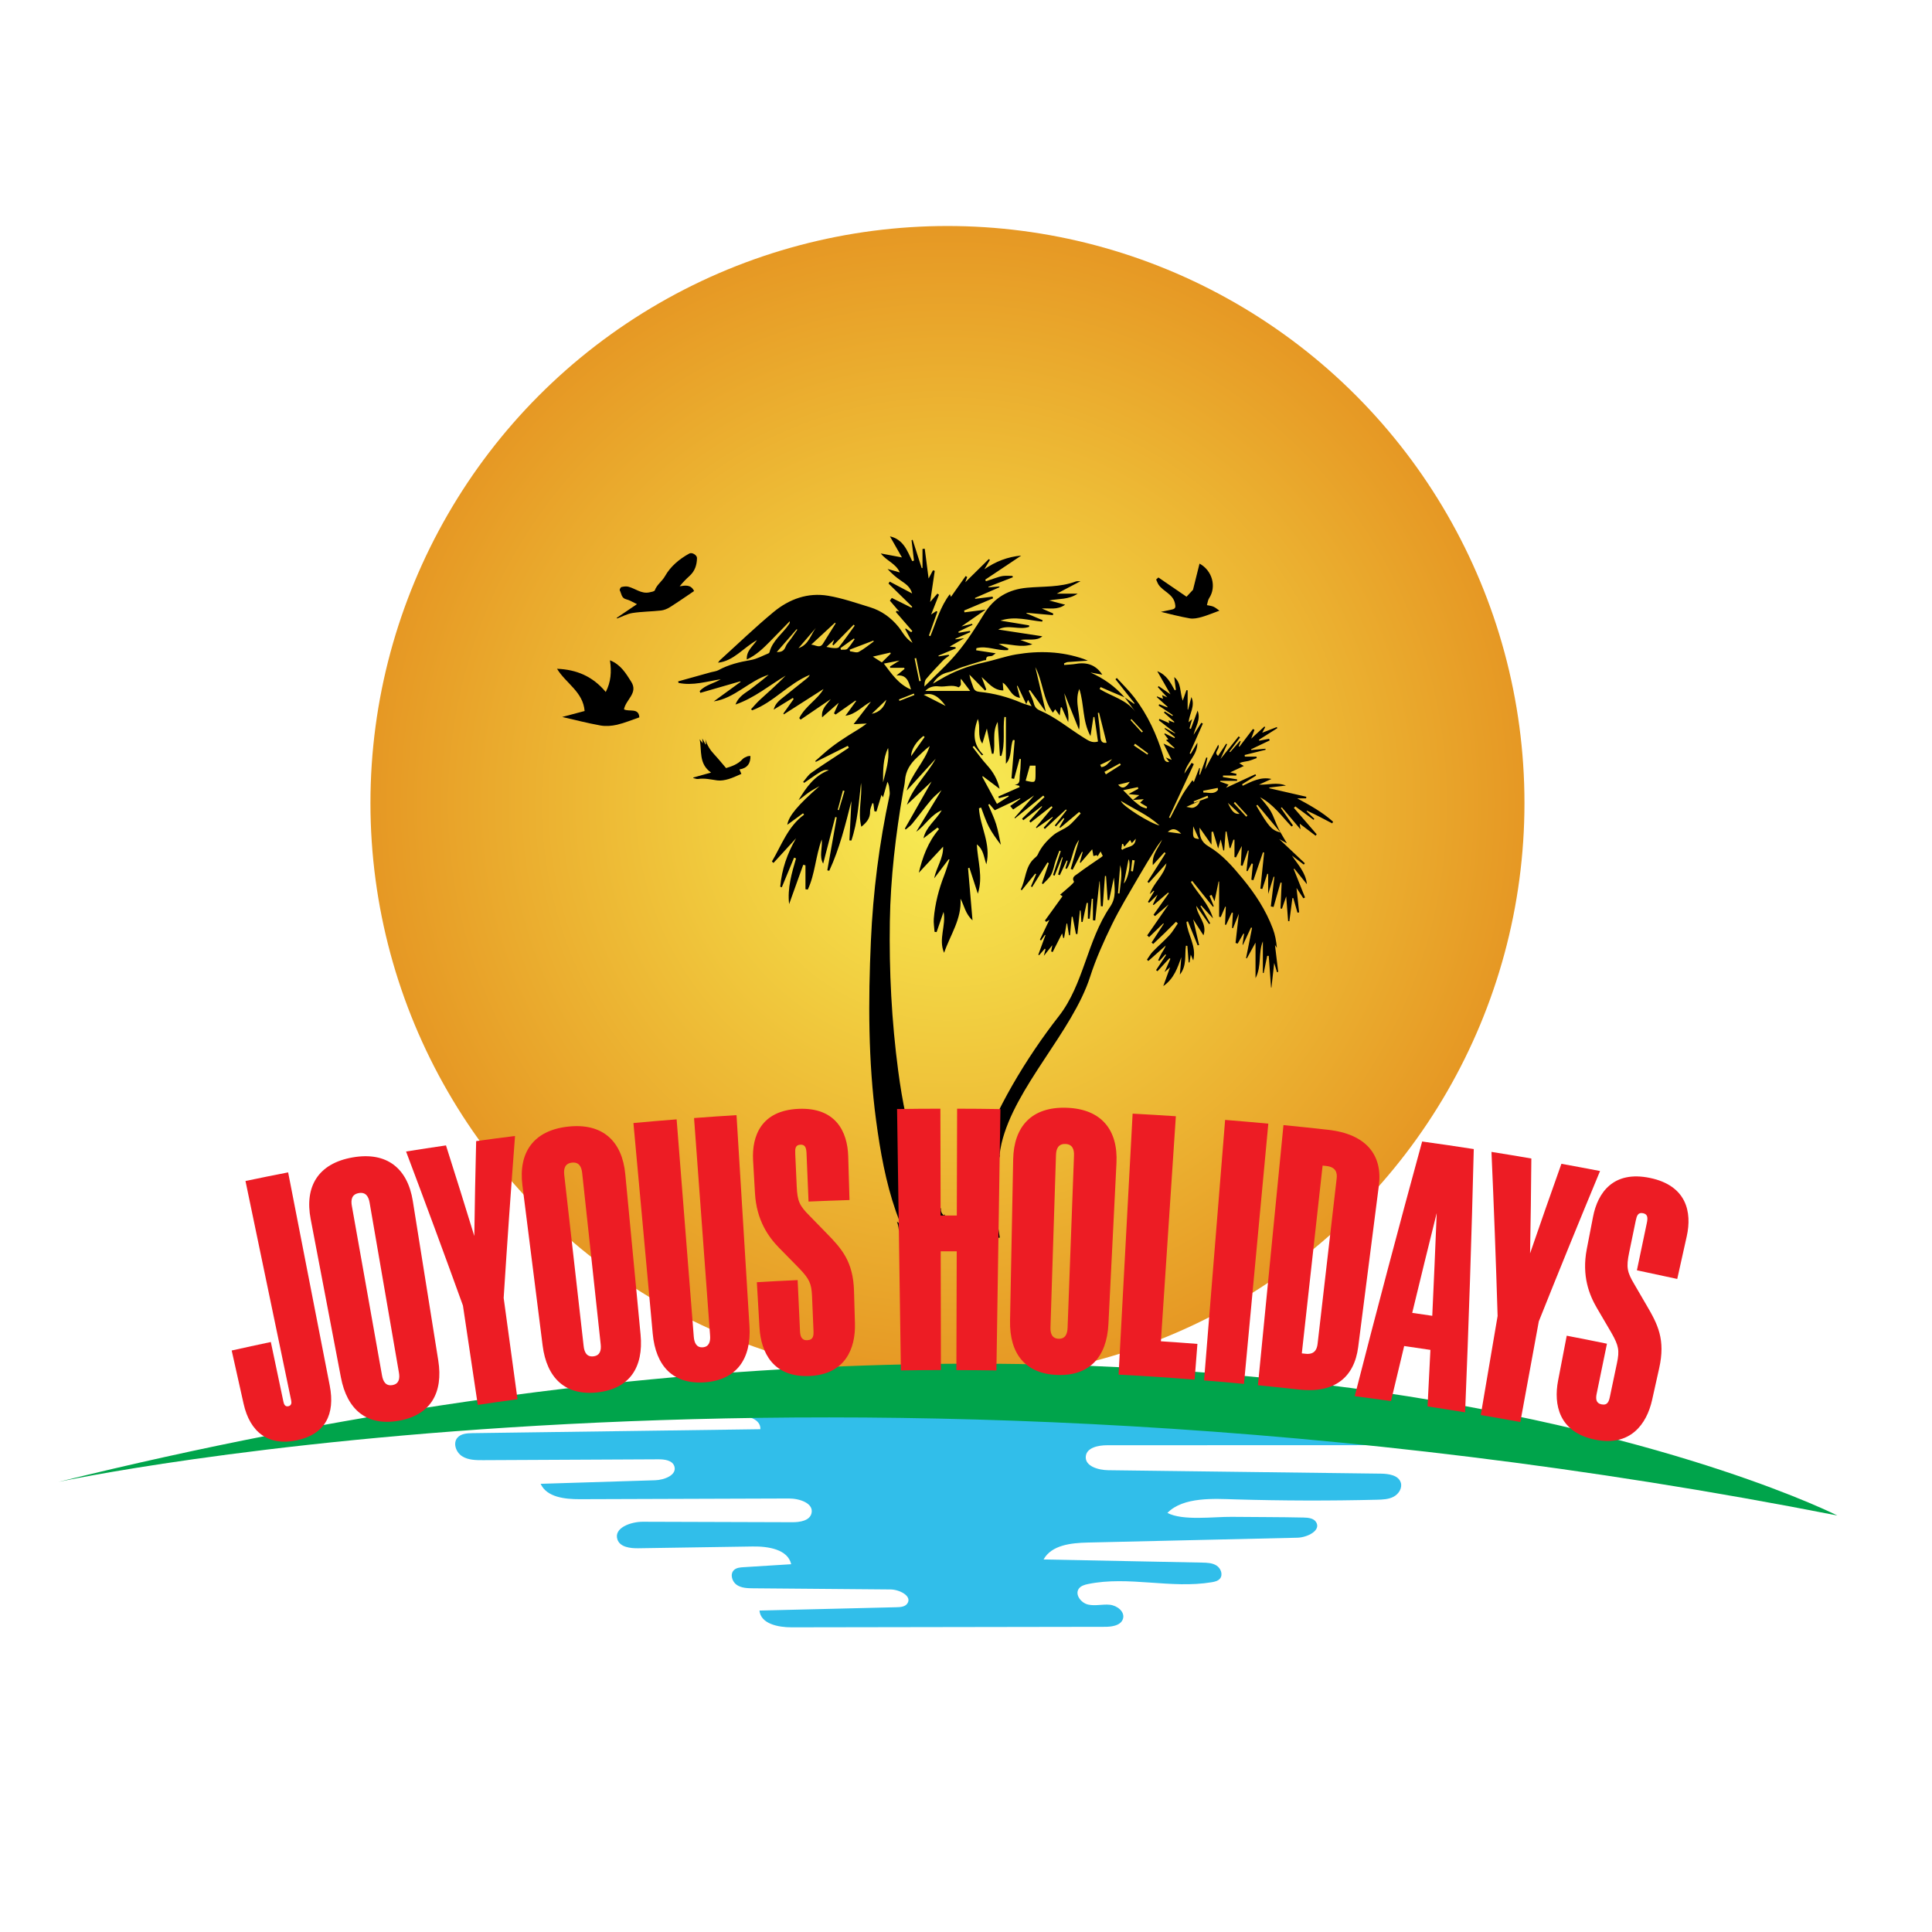
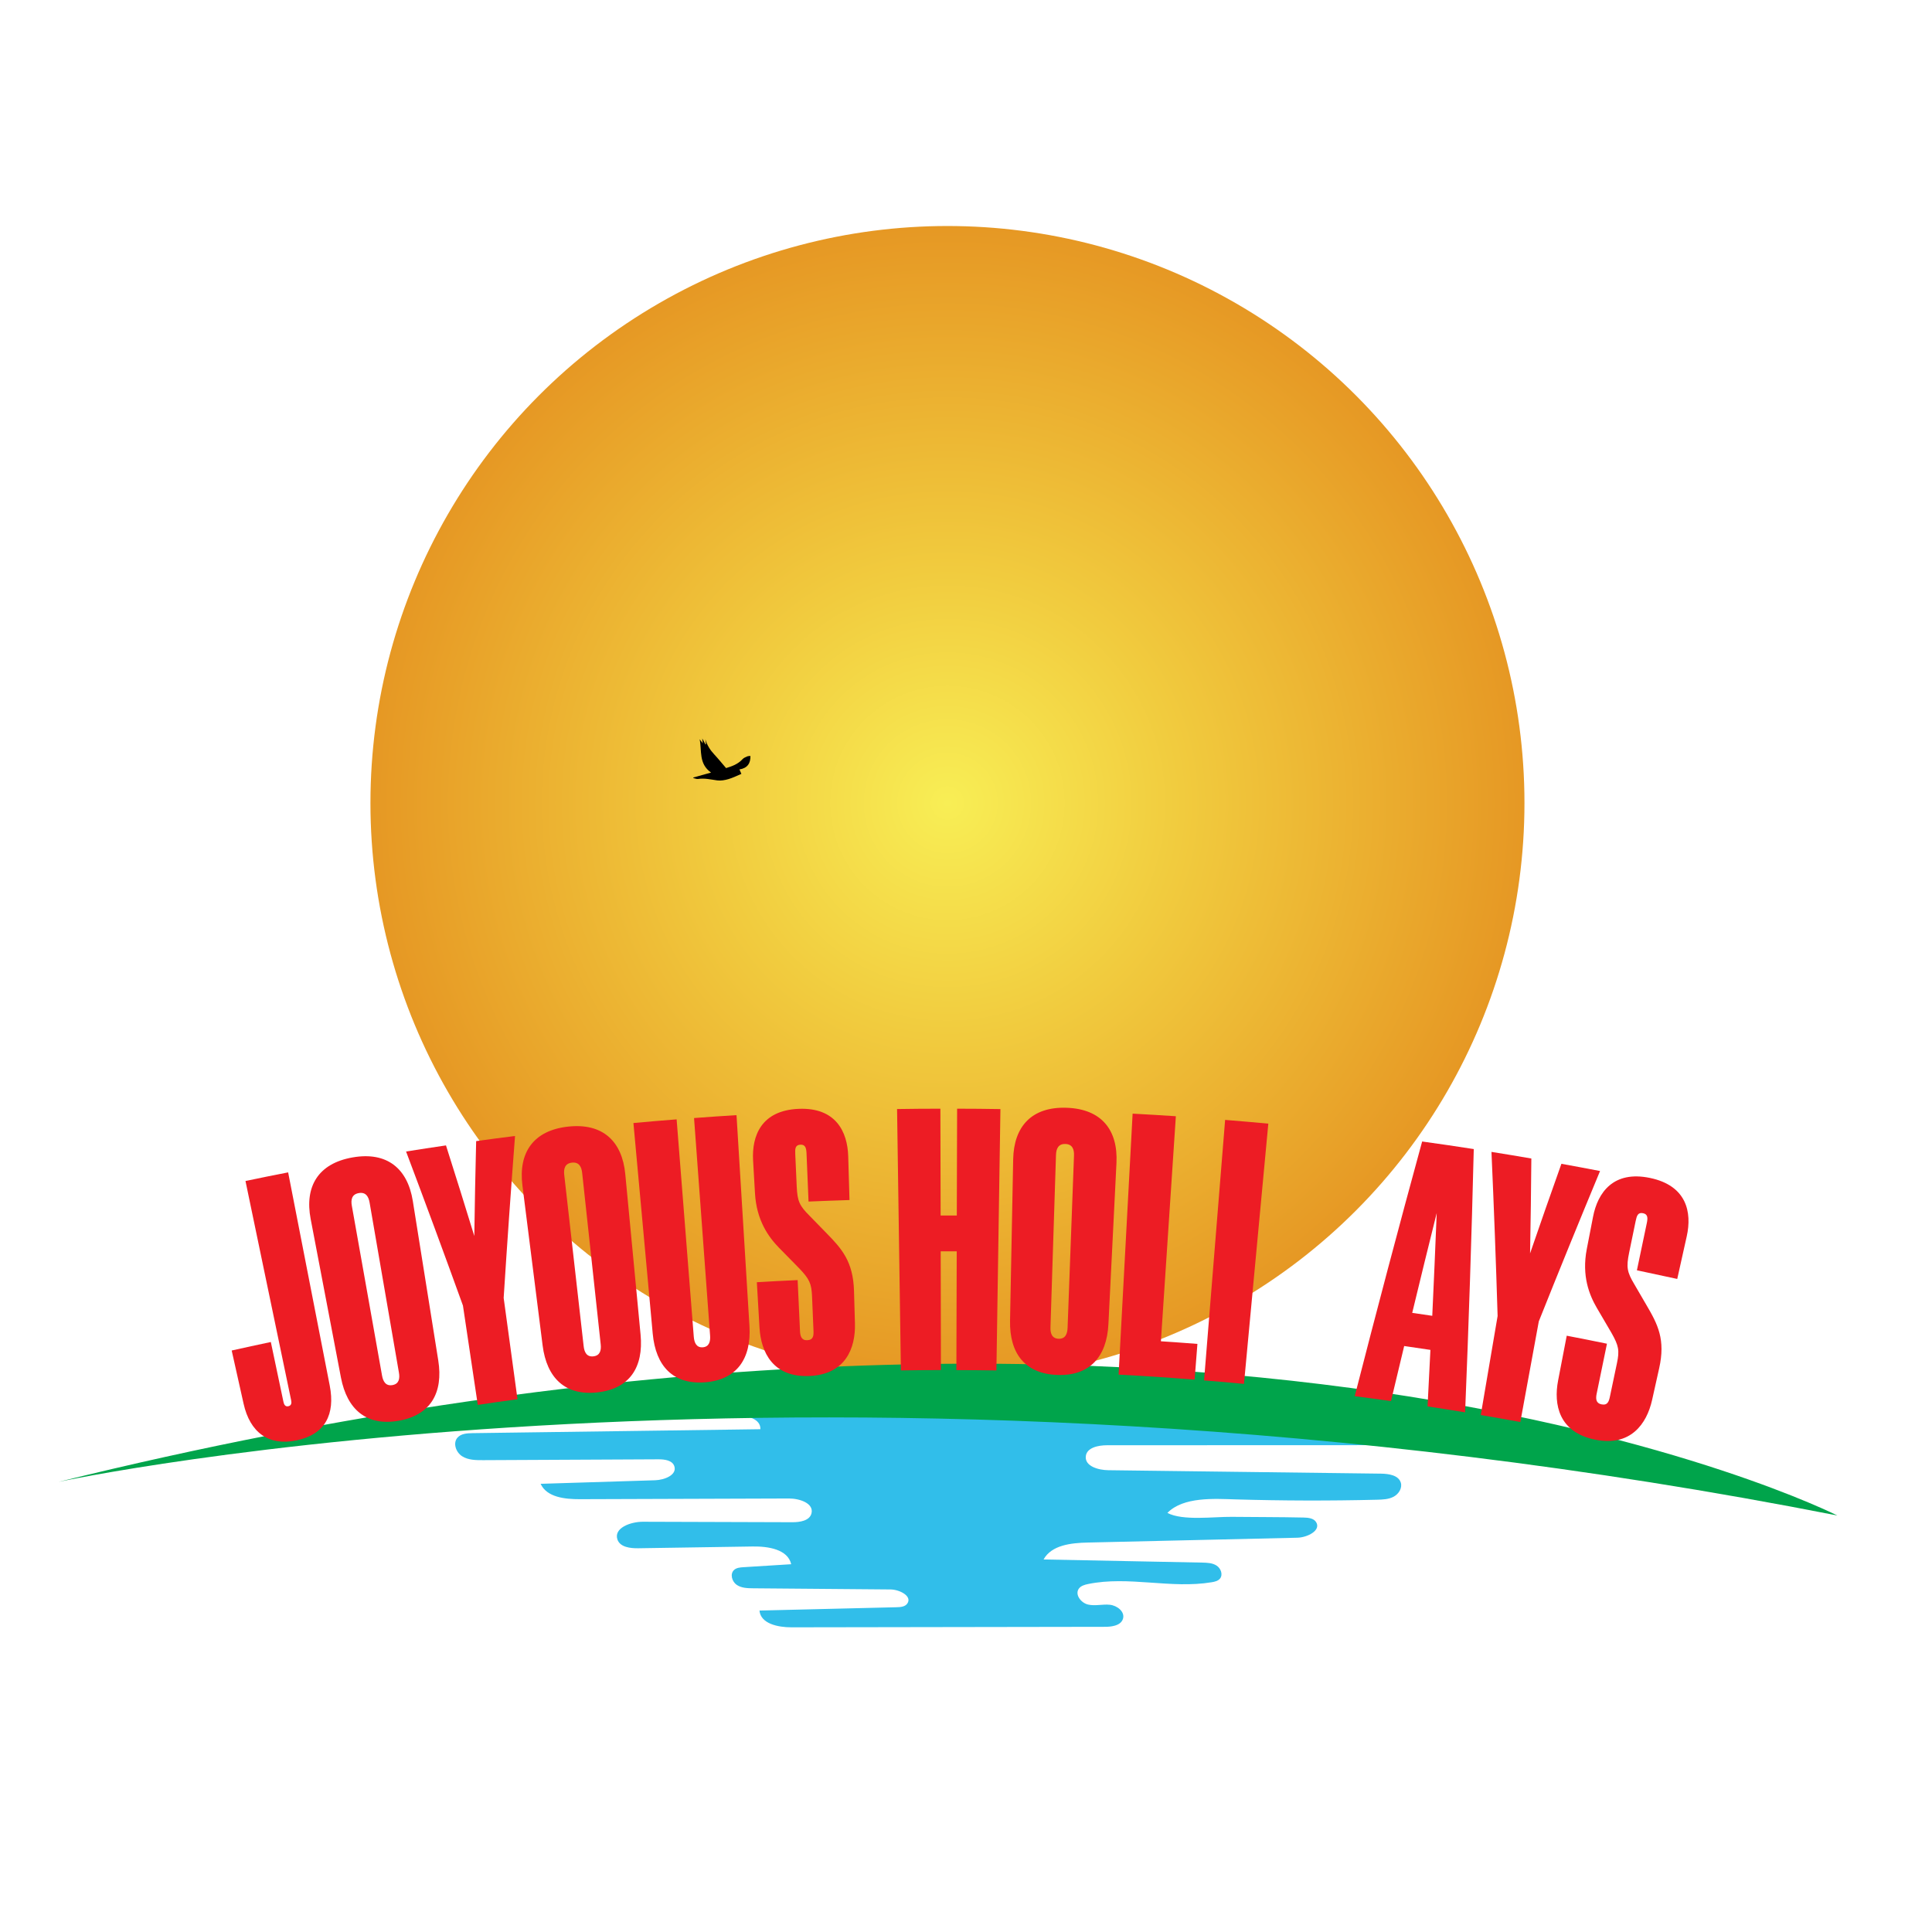
<svg xmlns="http://www.w3.org/2000/svg" version="1.1" id="Layer_1" x="0px" y="0px" viewBox="0 0 500 500" style="enable-background:new 0 0 500 500;" xml:space="preserve">
  <style type="text/css"> .st0{fill:url(#SVGID_1_);} .st1{fill:#31BEEA;} .st2{fill:#00A44B;} .st3{fill:#ED1C24;} </style>
  <radialGradient id="SVGID_1_" cx="245.201" cy="207.815" r="149.328" gradientUnits="userSpaceOnUse">
    <stop offset="0" style="stop-color:#F8EE55" />
    <stop offset="0.406" style="stop-color:#F1CB3E" />
    <stop offset="1" style="stop-color:#E69824" />
  </radialGradient>
  <circle class="st0" cx="245.2" cy="207.82" r="149.33" />
  <path class="st1" d="M288.42,420.74c-0.79,0.22-1.67,0.28-2.47,0.28c-27.04,0.04-54.08,0.09-81.12,0.13 c-3.44,0.01-7.97-0.91-8.28-4.34c11.84-0.29,23.68-0.57,35.52-0.86c1-0.02,2.15-0.12,2.73-0.94c1.36-1.92-1.98-3.64-4.33-3.66 c-11.84-0.1-23.68-0.2-35.52-0.3c-1.48-0.01-3.07-0.05-4.29-0.89c-1.22-0.84-1.79-2.79-0.72-3.82c0.63-0.61,1.59-0.7,2.47-0.75 c4.12-0.26,8.23-0.51,12.35-0.77c-0.87-3.87-5.98-4.65-9.95-4.59c-9.88,0.15-19.75,0.31-29.63,0.46c-2.09,0.03-4.72-0.29-5.39-2.27 c-1.01-2.99,3.43-4.6,6.59-4.59c12.89,0.04,25.78,0.08,38.67,0.12c1.97,0.01,4.48-0.38,4.96-2.29c0.66-2.62-3.11-3.86-5.81-3.85 c-18.04,0.06-36.09,0.12-54.13,0.18c-3.86,0.01-8.55-0.48-10.16-3.98c9.88-0.31,19.75-0.61,29.63-0.92 c2.41-0.07,5.74-1.37,4.97-3.65c-0.52-1.52-2.52-1.78-4.13-1.77c-15.12,0.07-30.23,0.15-45.35,0.22c-1.87,0.01-3.85-0.01-5.43-1.01 c-1.58-1-2.44-3.36-1.23-4.79c0.91-1.07,2.49-1.17,3.9-1.19c24.84-0.34,49.67-0.68,74.51-1.02c0.14-2.67-3.48-3.6-6.15-3.6 c-22.63-0.04-45.26-0.09-67.89-0.13c-0.09-2.32,3.07-3.05,5.39-2.99c55.07,0,110.27,2.88,165.32,4.21 c23.58,0.57,47.16,1.22,70.74,1.83c1.82,0.05,3.69,0.1,5.37,0.8c1.68,0.7,3.16,2.19,3.3,4c-28.78,0.01-57.57,0.02-86.35,0.03 c-2.28,0-5.27,0.6-5.51,2.86c-0.27,2.57,3.24,3.57,5.83,3.6c23.52,0.3,47.05,0.6,70.57,0.89c2.01,0.03,4.51,0.4,5.12,2.31 c0.44,1.41-0.53,2.95-1.84,3.65c-1.3,0.7-2.84,0.75-4.32,0.79c-12.22,0.3-24.45,0.27-36.68-0.09c-5.39-0.16-13.44-0.72-17.56,3.5 c3.96,2.1,12.02,0.97,16.63,1.02c6.21,0.07,12.41,0.04,18.62,0.18c1.19,0.03,2.58,0.16,3.22,1.16c1.39,2.17-2.25,4-4.83,4.06 c-18.1,0.42-36.19,0.83-54.29,1.25c-4.27,0.1-9.33,0.64-11.4,4.38c13.68,0.27,27.36,0.54,41.04,0.81c1.3,0.03,2.68,0.07,3.76,0.79 c1.09,0.71,1.68,2.34,0.86,3.35c-0.5,0.61-1.34,0.81-2.13,0.94c-10.56,1.77-21.54-1.7-32.03,0.47c-0.89,0.18-1.84,0.46-2.37,1.19 c-1.1,1.52,0.56,3.7,2.39,4.12c1.83,0.42,3.75-0.14,5.62,0.05s3.92,1.75,3.43,3.57C290.36,419.9,289.47,420.46,288.42,420.74z" />
  <path class="st2" d="M15.14,383.51c0,0,198.13-42.81,460.36,8.7C475.49,392.21,313.37,309.93,15.14,383.51z" />
-   <path d="M344.78,213.09c0.07-0.14,0.15-0.29,0.22-0.43c-2.77-2.5-5.99-4.26-9.29-6.05h2.31l0.05-0.41c-3.19-0.73-6.37-1.47-9.56-2.2 c-0.01-0.06-0.02-0.12-0.03-0.18c1.39-0.17,2.78-0.33,4.32-0.52c-2.39-0.94-4.65-0.12-6.97-0.24c1.05-0.47,2.09-0.95,3.22-1.46 c-2.78-0.63-5.1,0.64-7.45,1.76c-0.05-0.13-0.09-0.27-0.14-0.4c1.2-0.74,2.41-1.49,3.61-2.23l-0.17-0.36 c-2.45,1.13-4.91,2.26-7.6,3.51c0.33-0.42,0.48-0.61,0.65-0.82c-0.75-0.26-1.47-0.52-2.18-0.77l0.05-0.21h4.32 c0.01-0.12,0.03-0.25,0.04-0.37c-1.23-0.2-2.46-0.41-3.69-0.61l0.02-0.39h3.43c0.02-0.15,0.03-0.29,0.05-0.44 c-0.52-0.12-1.03-0.25-1.62-0.38c1.19-0.56,2.29-1.07,3.53-1.65c-0.48-0.3-0.82-0.52-1.17-0.73c0.8-0.38,1.57-0.39,2.3-0.56 c0.75-0.18,1.48-0.5,2.21-0.76c-0.03-0.13-0.06-0.25-0.08-0.38h-2.99c-0.02-0.14-0.04-0.28-0.06-0.42c1.81-0.45,3.62-0.9,5.43-1.35 c-0.02-0.09-0.03-0.18-0.05-0.27c-1.22,0.11-2.44,0.22-3.67,0.33c-0.01-0.06-0.02-0.12-0.03-0.19c1.6-0.76,3.2-1.52,4.8-2.29 c-0.05-0.14-0.1-0.29-0.15-0.43c-0.84,0.17-1.67,0.34-2.51,0.5c-0.04-0.08-0.08-0.15-0.13-0.23c1.58-1,3.17-2,4.75-3 c-0.03-0.1-0.07-0.2-0.1-0.3c-1.25,0.49-2.51,0.98-3.79,1.47c0.27-0.5,0.53-0.98,0.78-1.45c-0.08-0.05-0.16-0.1-0.23-0.15 c-1.05,0.97-2.11,1.94-3.4,3.13c0.36-0.99,0.6-1.63,0.84-2.27c-0.13-0.08-0.26-0.15-0.39-0.23c-1.17,1.53-2.34,3.07-3.51,4.6 l-0.16-0.15c0.16-0.42,0.32-0.84,0.49-1.26c-0.05-0.04-0.11-0.08-0.16-0.11c-0.85,0.97-1.71,1.94-2.56,2.92 c-0.06-0.05-0.11-0.1-0.17-0.16c0.91-1.22,1.82-2.43,2.73-3.65c-0.12-0.09-0.24-0.19-0.36-0.28c-1.51,1.88-3.02,3.76-4.69,5.85 c0.63-1.42,1.17-2.62,1.71-3.82c-0.08-0.04-0.17-0.09-0.25-0.13c-0.68,1.03-1.37,2.07-2.09,3.15c-1.31-0.98,0.64-1.73,0.04-2.89 c-1.17,2.19-2.25,4.21-3.42,6.39c0.23-1.11,0.42-2.06,0.62-3.01l-0.29-0.09c-0.55,1.49-1.09,2.99-1.64,4.48 c-0.06-0.02-0.12-0.03-0.18-0.05c0.06-0.55,0.12-1.11,0.18-1.66l-0.18-0.04c-0.46,1.2-0.92,2.41-1.41,3.66 c-0.12-0.16-0.26-0.36-0.36-0.5c-0.86,1.25-1.82,2.45-2.58,3.77c-1.13,1.97-2.13,4.02-3.18,6.03c-0.1-0.05-0.2-0.1-0.31-0.15 c2.14-4.6,4.29-9.21,6.43-13.81c-0.19-0.11-0.38-0.21-0.57-0.32c-0.63,0.93-1.25,1.85-1.88,2.78c0.59-2.96,3.45-4.75,3.37-8.01 c-0.58,0.97-1.15,1.95-1.73,2.92c-0.09-0.05-0.18-0.1-0.27-0.15c1.14-2.57,2.28-5.14,3.42-7.71c-0.14-0.07-0.27-0.14-0.41-0.2 c-0.67,1.04-1.33,2.08-2,3.12c0.47-2.07,1.93-3.9,1.05-6.28c-0.58,1.58-1.17,3.16-1.75,4.75c-0.12-0.05-0.24-0.1-0.36-0.15 c0.21-0.72,0.42-1.44,0.69-2.4c-0.41,0.37-0.6,0.54-0.91,0.83c0.19-2.25,1.78-4.17,0.72-6.54c-0.32,1.22-0.58,2.24-0.85,3.27 c-0.04-0.02-0.08-0.03-0.12-0.05v-4.96c-0.1-0.02-0.2-0.03-0.3-0.05c-0.3,0.86-0.61,1.72-0.97,2.74c-0.76-2.15-0.33-4.6-2.2-6.11 c0.14,1.1,0.28,2.18,0.43,3.27c-0.1,0.05-0.2,0.1-0.3,0.15c-1.08-1.99-2.11-4.02-4.52-4.94c1.15,2.02,2.2,3.86,3.42,5.98 c-1.22-0.85-2.15-1.49-3.08-2.13c-0.06,0.09-0.13,0.19-0.19,0.28c0.73,0.79,1.47,1.58,2.45,2.64c-0.66-0.29-0.96-0.42-1.35-0.59 c0.09,0.37,0.16,0.6,0.25,0.96c-0.6-0.24-1.07-0.43-1.54-0.62l-0.09,0.17c0.93,0.84,1.87,1.69,2.8,2.53 c-0.02,0.05-0.05,0.09-0.07,0.14c-0.7-0.27-1.4-0.55-2.1-0.82c-0.05,0.12-0.1,0.23-0.15,0.35c1.23,0.82,2.46,1.65,3.69,2.47 c-0.04,0.08-0.09,0.16-0.13,0.23c-0.66-0.39-1.32-0.79-1.99-1.18c-0.06,0.1-0.13,0.2-0.19,0.3c0.9,0.8,1.81,1.61,2.71,2.41 c-0.05,0.05-0.1,0.09-0.14,0.14c-0.44-0.17-0.87-0.35-1.39-0.55c0.1,0.33,0.15,0.5,0.22,0.73c-0.94-0.4-1.75-0.75-2.57-1.1 c-0.05,0.12-0.1,0.24-0.15,0.36c1.41,1.1,2.81,2.2,4.22,3.3c-0.02,0.03-0.04,0.06-0.06,0.09c-0.86-0.47-1.72-0.93-2.58-1.4 l-0.1,0.21c0.9,0.73,1.8,1.45,2.69,2.18c-0.05,0.08-0.1,0.15-0.15,0.23c-0.83-0.41-1.66-0.82-2.49-1.23 c-0.04,0.07-0.07,0.14-0.11,0.21c0.35,0.45,0.7,0.9,1.03,1.32c-0.25,0.09-0.39,0.14-0.59,0.22c0.81,0.75,1.51,1.4,2.21,2.05 c-0.05,0.04-0.1,0.07-0.14,0.11c-0.79-0.36-1.59-0.73-2.73-1.25c0.85,1.69,1.49,2.97,2.11,4.21c-0.34-0.14-0.8-0.33-1.51-0.63 c0.41,0.55,0.62,0.84,0.88,1.19c-1.26,0.09-1.33-0.88-1.56-1.65c-1.67-5.44-4.01-10.55-7.45-15.04c-1.38-1.8-3.02-3.39-4.55-5.07 c-0.12,0.11-0.23,0.22-0.35,0.33c1.65,2.08,3.3,4.16,4.95,6.24c-0.05,0.04-0.1,0.08-0.15,0.12c-0.82-0.57-1.63-1.13-2.45-1.7 c0,0,0,0,0,0.01c-2.46-2.82-5.41-4.9-8.81-6.41c0.99,0.18,1.98,0.36,3.05,0.55c-1.57-2.41-3.84-3.3-6.76-2.8 c-1.02,0.17-2.07,0.2-3.1,0.29c-0.01-0.13-0.03-0.27-0.04-0.4c0.33-0.12,0.65-0.33,0.98-0.35c1.72-0.14,3.44-0.24,5.18-0.36 c-0.33-0.14-0.68-0.3-1.04-0.43c-5.73-2-11.6-2.18-17.5-1.19c-2.78,0.47-5.48,1.45-8.25,2.06c-4.06,0.89-7.9,2.3-11.49,4.46 c-0.59,0.36-1.2,0.69-1.81,1.04c0.93-1.59,2.2-2.53,3.92-2.93c1.23-0.28,2.38-0.93,3.6-1.33c1.86-0.62,3.74-1.17,5.61-1.74 c0.21-0.07,0.64-0.08,0.64-0.1c-0.07-1.4,1.15-0.77,1.71-1.17c0.22-0.16,0.44-0.33,0.77-0.58c-1.83-0.28-3.45-0.53-5.07-0.78 c0.02-0.18,0.05-0.36,0.07-0.54c2.74-0.74,5.45,0.76,8.18,0.49c0.03-0.13,0.06-0.26,0.1-0.39c-0.78-0.38-1.56-0.76-2.52-1.22 c2.92-0.12,5.65,1.14,8.73,0.11c-1.14-0.41-1.95-0.7-3.11-1.12c2.21-0.34,4.17,0.37,5.69-0.95c-3.81-0.58-7.61-1.17-11.42-1.75 c2.6-1.43,5.43,0.24,8.01-0.7c-0.01-0.13-0.02-0.25-0.02-0.38c-2.37-0.39-4.73-0.78-7.43-1.23c3.86-1.26,7.32-0.05,10.8,0.26 c0.05-0.12,0.09-0.24,0.14-0.36c-1.4-0.59-2.81-1.19-4.21-1.78c0.02-0.05,0.04-0.1,0.07-0.14c2.27,0.2,4.54,0.41,6.8,0.61 c0.02-0.15,0.04-0.29,0.06-0.44c-0.98-0.43-1.95-0.85-2.93-1.28c1.98-0.15,3.97,0.47,6.03-0.99c-1.5-0.39-2.73-0.72-4.13-1.09 c2.51-0.51,5.01-0.17,7.36-1.76h-5.4c2.25-1.18,4.13-2.17,6.15-3.23c-0.5,0.02-0.89-0.05-1.22,0.07c-4.09,1.54-8.39,1.23-12.62,1.62 c-4.74,0.43-8.49,2.5-11.12,6.78c-2.09,3.42-4.28,6.83-6.82,9.9c-2.63,3.18-5.72,5.94-8.61,8.88c-0.01-0.7,0.04-1.47,0.43-1.94 c1.4-1.66,2.89-3.23,4.38-4.79c0.47-0.49,1.06-0.84,1.6-1.26l-0.15-0.22c-0.86,0.14-1.72,0.28-2.58,0.42 c-0.02-0.07-0.04-0.14-0.05-0.21l4.49-1.86c-0.04-0.11-0.08-0.22-0.12-0.33c-0.36-0.03-0.72-0.06-1.48-0.13 c1.45-0.83,2.53-1.46,3.77-2.17c-0.87,0.11-1.56,0.19-2.26,0.28c0-0.05-0.01-0.11-0.01-0.16c1.28-0.57,2.57-1.13,3.85-1.7 c-0.04-0.1-0.09-0.21-0.13-0.31c-0.96,0.16-1.92,0.32-2.89,0.48c-0.02-0.1-0.04-0.2-0.05-0.29c1.21-0.59,2.43-1.18,3.64-1.76 l-0.12-0.27c-0.87,0.22-1.74,0.43-2.75,0.68c2.08-1.44,4.01-2.79,6.27-4.35c-2.11,0.27-3.8,0.49-5.49,0.7 c-0.03-0.16-0.05-0.31-0.08-0.47l7.49-3.16c-0.05-0.14-0.09-0.29-0.14-0.43c-1.5,0.19-3,0.37-4.49,0.56 c-0.02-0.07-0.04-0.15-0.06-0.22c2.11-0.92,4.22-1.85,6.34-2.77c-0.01-0.07-0.02-0.13-0.03-0.2l-2.81,0.22l-0.03-0.14 c2.12-0.82,4.23-1.65,6.35-2.47c-0.04-0.12-0.08-0.23-0.13-0.35c-0.82,0-1.64-0.08-2.44,0.02c-0.76,0.1-1.5,0.39-2.25,0.63 c-0.72,0.23-1.44,0.49-2.16,0.73c-0.06-0.14-0.12-0.27-0.18-0.41c3.12-2.09,6.24-4.17,9.31-6.22c-3.45,0.29-6.65,1.52-9.54,3.54 c0.48-0.81,0.96-1.62,1.44-2.43c-0.1-0.07-0.19-0.14-0.29-0.21c-2.06,2.03-4.12,4.07-6.1,6.01c0.12-0.31,0.32-0.83,0.51-1.36 c-0.13-0.09-0.26-0.18-0.39-0.27c-1.26,1.79-2.52,3.57-3.81,5.39c-0.08-0.2-0.16-0.38-0.29-0.69c-2.51,3.26-3.53,7.19-5.04,10.86 c-0.13-0.05-0.25-0.1-0.38-0.15c0.73-2.06,1.47-4.12,2.2-6.18c-0.1-0.05-0.2-0.1-0.3-0.15c-0.38,0.26-0.77,0.51-1.33,0.89 c0.74-1.87,1.39-3.5,2.03-5.12c-0.13-0.1-0.27-0.2-0.4-0.3c-0.65,0.75-1.3,1.5-1.88,2.17c0.4-2.71,0.79-5.39,1.19-8.06 c-0.15-0.04-0.31-0.09-0.46-0.14c-0.39,0.74-0.79,1.48-1.13,2.13c-0.32-2.51-0.66-5.11-1-7.71l-0.58,0.06v4.94 c-0.07,0-0.14,0-0.21,0c-0.78-2.44-1.57-4.87-2.35-7.31c-0.09,0.04-0.18,0.08-0.27,0.12c0.21,1.76,0.42,3.51,0.63,5.27 c-0.15,0.04-0.3,0.08-0.46,0.13c-1.28-2.69-2.3-5.63-5.76-6.41c1.11,1.95,2.14,3.76,3.1,5.45c-1.78-0.34-3.62-0.69-5.47-1.03 c1.46,1.92,3.88,2.57,4.92,4.91l-3.17-0.89c1.04,1.16,2.15,2.11,3.35,2.94c1.23,0.85,2.5,1.6,3.01,3.4 c-2.09-1.1-3.95-2.08-5.81-3.07c-0.1,0.17-0.2,0.33-0.3,0.5c2.05,2.01,4.1,4.01,6.15,6.02c-0.08,0.07-0.15,0.15-0.23,0.22 c-1.69-0.84-3.38-1.68-5.07-2.52c-0.17,0.24-0.33,0.47-0.5,0.71c0.82,0.95,1.63,1.91,2.45,2.86c-0.22-0.08-0.44-0.17-0.66-0.25 c-0.08,0.11-0.17,0.21-0.25,0.32c1.43,1.65,2.85,3.29,4.28,4.94c-0.1,0.1-0.21,0.2-0.31,0.3c-0.46-0.32-0.93-0.65-1.39-0.97 c-0.06,0.05-0.11,0.09-0.17,0.14c0.64,1.19,1.28,2.39,1.91,3.58c-0.77-0.48-1.41-1.11-1.96-1.8c-0.61-0.77-1.09-1.64-1.71-2.39 c-1.97-2.4-4.42-4.14-7.33-5.03c-3.59-1.1-7.17-2.35-10.84-2.97c-5.24-0.89-10.06,0.85-14.11,4.2c-4.77,3.95-9.26,8.28-13.86,12.45 c-0.22,0.2-0.37,0.47-0.53,0.67c4.05-0.42,6.49-3.84,10.09-5.84c-1.18,1.72-2.77,2.78-2.64,5.02c2.41-1.13,4.17-2.81,5.89-4.56 c1.74-1.78,3.48-3.56,5.22-5.34c0.07,0.41-0.08,0.61-0.22,0.81c-1.63,2.42-4.22,4.14-5.01,7.18c-0.03,0.12-0.14,0.27-0.25,0.31 c-1.52,0.61-3,1.46-4.58,1.73c-2.91,0.51-5.73,1.17-8.36,2.61c-0.58,0.32-1.3,0.37-1.95,0.55c-2.84,0.79-5.67,1.58-8.51,2.37 c0.03,0.13,0.06,0.26,0.1,0.39c3.72,0.79,7.3-0.38,10.93-0.94c-1.8,1.11-3.99,1.44-5.45,3.07c0.06,0.15,0.12,0.3,0.17,0.45 c3.43-0.99,6.86-1.98,10.29-2.97l0.15,0.11l-6.97,5.07c5.43-0.8,9.13-5.34,14.22-6.9c-1.44,1.24-2.94,2.38-4.43,3.54 c-1.48,1.15-3.32,1.92-4.16,4.17c4.95-1.72,8.75-4.97,12.98-7.48c-2.14,2.22-4.43,4.22-6.68,6.27c-0.81,0.74-1.52,1.61-2.28,2.42 c0.1,0.1,0.19,0.2,0.29,0.29c5.54-2.05,9.44-6.95,14.91-9.18c-0.21,0.48-0.57,0.77-0.93,1.06c-1.95,1.56-3.9,3.13-5.85,4.68 c-1.06,0.84-2.16,1.65-2.56,3.26c1.76-1.08,3.36-2.06,4.96-3.04c0.07,0.1,0.13,0.21,0.2,0.31c-0.88,1.24-1.77,2.48-2.65,3.72 l0.1,0.24c3.56-2.27,7.11-4.54,10.28-6.57c-1.42,2.61-4.67,4.38-6.28,7.52c0.12,0.14,0.24,0.27,0.36,0.41 c2.49-1.69,4.97-3.39,7.81-5.32c-1.15,1.53-2.5,2.51-2.25,4.72c1.55-1.36,2.86-2.52,4.3-3.77c-0.46,1.03-0.85,1.89-1.23,2.75 c0.14,0.1,0.28,0.2,0.42,0.3c1.72-1.21,3.44-2.41,5.16-3.62l0.15,0.13c-0.9,1.24-1.8,2.47-2.76,3.8c2.71-0.36,4.36-2.5,6.6-3.64 c-1.42,1.85-2.85,3.69-4.49,5.82c1.41-0.07,2.4-0.11,3.4-0.16c-1.54,1.19-3.14,2.06-4.68,3.04c-1.56,0.99-3.1,2.02-4.56,3.15 c-1.42,1.1-2.74,2.35-4.1,3.53c0.06,0.06,0.11,0.13,0.17,0.19c2.76-1.38,5.52-2.76,8.27-4.14c0.09,0.17,0.17,0.34,0.26,0.5 c-0.83,0.55-1.65,1.09-2.48,1.64c-2.42,1.61-4.88,3.16-7.24,4.85c-0.83,0.59-1.41,1.55-2.1,2.35c0.09,0.08,0.18,0.15,0.27,0.23 c4.97-3.45,4.97-3.45,6.38-3.27c-3.75,1.42-5.87,4.49-7.83,7.73c0.92-0.6,1.73-1.34,2.62-1.96c0.89-0.62,1.86-1.1,2.8-1.65 c-5.46,4.76-8.03,7.75-8.34,10.01c1.3-0.94,2.69-1.95,4.07-2.97l0.28,0.35c-4.19,3.04-5.83,7.89-8.33,12.12 c0.13,0.13,0.27,0.25,0.4,0.38c1.95-2.13,3.9-4.26,5.85-6.39c-2.28,3.91-3.71,8.05-4.1,12.54c0.13,0.05,0.27,0.11,0.4,0.16 c1.06-2.56,2.12-5.12,3.18-7.68c0.17,0.06,0.34,0.13,0.51,0.19c-1.12,3.85-2.27,7.69-1.79,11.83l3.65-10.18 c0.19,0.05,0.39,0.09,0.58,0.14v6.19c0.2,0.03,0.4,0.06,0.6,0.09c1.87-3.96,1.99-8.51,3.61-12.98c0.22,2.36-0.73,4.31,0.37,6.27 c1.04-4.02,2.09-8.04,3.13-12.07c0.13,0.03,0.25,0.06,0.38,0.09c-0.81,4.57-1.63,9.14-2.44,13.71l0.51,0.11 c2.66-5.75,4.18-11.89,5.73-18.06l-0.52,10.2c0.17,0.01,0.34,0.03,0.51,0.04c1.62-4.81,1.93-9.88,2.5-14.91 c0.36,3.75-0.9,7.51,0.08,11.34c1.37-1.1,2.31-2.2,2.27-3.98c-0.01-0.71,0.38-1.43,0.59-2.14c0.09,0.03,0.17,0.06,0.26,0.1 c0.09,0.67,0.18,1.34,0.26,2.01c0.17,0.03,0.35,0.06,0.52,0.09c0.44-1.44,0.88-2.88,1.32-4.35c0.14,0.24,0.25,0.43,0.38,0.67 c0.4-1.41,0.78-2.73,1.16-4.04c0.33,0.63,0.43,1.18,0.48,1.74c0.05,0.59,0.19,1.22,0.06,1.78c-2.68,12.42-4.27,25-4.83,37.71 c-0.69,15.5-0.71,31,1.35,46.42c1.07,7.99,2.47,15.93,5.13,23.56c0.4,1.14,0.85,2.27,1.27,3.37c-0.34-0.25-0.67-0.49-1.01-0.74 c0.25,0.65,0.41,1.33,0.47,2.03c0.09,0.18,0.18,0.36,0.27,0.54c0.32,0.54,0.62,1.09,0.95,1.62c0.05,0,0.09,0,0.14,0 c3.91,0.05,7.83,0.05,11.74,0.03c0,0,0,0,0-0.01c-0.21-2.07-0.59-4.28-1.25-6.11c-0.07,0.1-0.14,0.2-0.21,0.3 c-0.59-0.57-0.81-1.16-0.71-1.8c-1.25-0.87-2.23-2.11-2.46-3.59l-0.16-1.02c-0.06-0.34-0.07-0.67-0.09-1 c-0.06,0.13-0.12,0.27-0.19,0.43c-1.06-2.64-2.07-4.97-2.93-7.36c-2.69-7.46-4.2-15.21-5.24-23.08c-1.7-12.85-2.37-25.77-2.16-38.73 c0.18-11.26,1.51-22.41,3.42-33.49c0.17-0.98,0.42-1.94,0.49-2.93c0.18-2.52,1.41-4.4,3.18-6.02c1.05-0.96,2.03-2.01,3.23-2.89 c-1.37,4.19-4.74,7.22-5.97,11.54c2.5-2.75,5.01-5.51,7.51-8.26c-2.21,4.05-5.76,7.15-7.45,11.91c2.31-2.17,4.35-4.1,6.39-6.01 c-2.33,4.09-4.62,8.13-6.91,12.17c0.07,0.09,0.13,0.17,0.2,0.26c0.58-0.51,1.23-0.94,1.71-1.53c1.65-2.02,3.2-4.14,4.88-6.14 c0.82-0.98,1.85-1.76,2.69-2.54c-2.16,3.55-4.35,7.16-6.55,10.77c2.32-1.57,3.66-4.32,6.61-5.55c-1.58,2.64-4.09,4.31-4.73,7.25 c1.24-0.96,2.43-1.87,3.62-2.78c0.14,0.13,0.27,0.26,0.41,0.39c-2.88,3.34-4.29,7.35-5.24,11.31c2.01-2.16,4.15-4.46,6.29-6.76 c0.09,3.06-1.75,5.36-2.31,8.21c1.25-1.65,2.5-3.3,3.75-4.95c0.07,0.03,0.14,0.06,0.21,0.09c-0.45,1.35-0.84,2.73-1.36,4.06 c-1.41,3.61-2.37,7.34-2.7,11.21c-0.09,1.13,0.12,2.29,0.2,3.43c0.18,0.02,0.35,0.04,0.53,0.06c0.6-1.74,1.2-3.49,1.8-5.23 c0.7,3.57-1.4,7.05,0.14,10.59c1.6-4.67,4.6-8.77,4.24-14.01c0.98,1.81,1.25,3.92,3.11,5.61c-0.41-4.76-0.78-9.12-1.15-13.49 c0.11-0.04,0.23-0.09,0.34-0.13c0.7,2.13,1.39,4.27,2.19,6.72c1.41-4.38-0.05-8.44-0.26-12.76c1.73,1.32,1.78,3.2,2.46,5.16 c1.3-5.31-1.63-9.75-1.91-14.5c0.18-0.07,0.37-0.13,0.55-0.2c0.65,1.66,1.19,3.38,2,4.96c0.83,1.62,1.93,3.1,3.12,4.69 c-0.4-1.78-0.68-3.6-1.22-5.33c-0.54-1.72-1.35-3.36-2.04-5.03c0.1-0.07,0.19-0.13,0.29-0.2c0.51,0.6,1.02,1.19,1.39,1.62 c2.2-1.04,4.35-2.06,6.5-3.08c0.05,0.03,0.1,0.07,0.15,0.1c-0.89,0.63-1.77,1.25-2.66,1.88c0.26,0.3,0.51,0.6,0.77,0.9 c1.81-1.21,3.62-2.43,5.43-3.64c-1.69,1.92-3.38,3.84-5.07,5.77c0.04,0.06,0.08,0.11,0.12,0.17c2.44-1.97,4.87-3.94,7.31-5.9 c0.11,0.12,0.22,0.25,0.33,0.37c-1.94,1.86-3.87,3.73-5.81,5.6c0.11,0.14,0.21,0.27,0.32,0.41c1.59-1.21,3.17-2.43,4.76-3.64 c0.04,0.04,0.08,0.08,0.11,0.12l-3.31,3.73c0.1,0.13,0.21,0.27,0.31,0.4c1.81-1.41,3.62-2.83,5.43-4.24 c0.09,0.09,0.18,0.19,0.27,0.28c-1.43,1.72-2.86,3.44-4.29,5.17c0.04,0.07,0.09,0.15,0.13,0.22c1.38-0.97,2.76-1.94,4.14-2.9 c0.03,0.04,0.06,0.08,0.09,0.12c-0.79,0.89-1.58,1.77-2.37,2.66l0.3,0.34c1.82-1.68,3.64-3.37,5.46-5.05 c0.07,0.05,0.14,0.11,0.2,0.16c-1.03,1.32-2.05,2.64-3.08,3.97c0.1,0.09,0.19,0.17,0.29,0.26c0.65-0.72,1.31-1.44,1.96-2.16 c0.07,0.06,0.15,0.11,0.22,0.17c-0.43,0.73-0.86,1.46-1.28,2.19c0.07,0.05,0.14,0.11,0.22,0.16c1.63-1.37,3.27-2.74,4.9-4.11 c0.13,0.13,0.26,0.27,0.39,0.4c-1.04,1.08-1.98,2.3-3.14,3.2c-1.23,0.95-2.81,1.43-3.99,2.44c-1.62,1.38-3.08,2.98-3.99,5.01 c-0.18,0.4-0.6,0.7-0.94,1.02c-2.36,2.16-2.12,5.43-3.47,8.02l0.3,0.16c1.15-1.43,2.31-2.86,3.46-4.28 c0.08,0.04,0.16,0.08,0.24,0.12c-0.45,1.06-0.9,2.11-1.34,3.17c0.1,0.07,0.19,0.13,0.29,0.2c1.33-2.13,2.66-4.26,3.99-6.39 c0.11,0.06,0.23,0.12,0.34,0.19c-0.6,1.74-1.19,3.48-1.79,5.21c0.09,0.07,0.18,0.14,0.27,0.21c0.72-0.8,1.62-1.5,2.11-2.43 c0.58-1.1,0.77-2.4,1.17-3.6c0.3-0.89,0.65-1.76,0.98-2.64c0.11,0.04,0.23,0.09,0.34,0.13c-0.66,2.06-1.33,4.13-1.99,6.19 c0.14,0.05,0.27,0.11,0.41,0.16c0.64-1.58,1.27-3.16,1.91-4.75c0.06,0.02,0.12,0.04,0.18,0.05c-0.4,1.47-0.79,2.94-1.19,4.4 c0.14,0.06,0.29,0.12,0.43,0.19c0.6-1.27,1.19-2.54,1.79-3.81c0.08,0.03,0.16,0.06,0.24,0.08c-0.19,0.65-0.38,1.3-0.57,1.95 c0.11,0.05,0.23,0.1,0.34,0.15c1.55-2.27,1.49-5.3,3.19-7.53c-0.72,2.51-1.43,5.02-2.15,7.53c0.17,0.07,0.33,0.13,0.5,0.2l2.41-4.62 c0.06,0.02,0.12,0.04,0.18,0.06c-0.25,0.89-0.49,1.78-0.74,2.67c0.06,0.04,0.13,0.08,0.19,0.12c1-1.16,1.99-2.33,3.02-3.52 c0.11,0.59,0.21,1.17,0.31,1.75c0.34-0.09,0.61-0.17,0.87-0.24c0.06,0.11,0.12,0.23,0.19,0.34c0.23-0.37,0.47-0.74,0.8-1.27 c0.22,0.44,0.38,0.77,0.56,1.15c-0.2,0.16-0.33,0.28-0.47,0.38c-2.04,1.41-4.11,2.77-6.09,4.27c-0.52,0.39-1.58,0.83-0.89,2 c0.07,0.12-0.52,0.71-0.86,1.01c-0.85,0.77-1.73,1.51-2.72,2.36c0.34,0.23,0.52,0.35,0.61,0.41c-1.53,2.11-3.04,4.21-4.55,6.3 c0.11,0.11,0.23,0.22,0.34,0.33c0.21-0.14,0.43-0.27,0.82-0.52c-0.88,1.83-1.67,3.48-2.46,5.14c0.1,0.06,0.2,0.12,0.3,0.18 c0.33-0.48,0.67-0.96,1-1.43c0.05,0.02,0.09,0.05,0.14,0.07c-0.62,1.69-1.23,3.37-1.85,5.06c0.07,0.05,0.13,0.09,0.2,0.14 c0.49-0.57,0.98-1.14,1.48-1.7c0.06,0.04,0.12,0.09,0.18,0.13c-0.11,0.47-0.23,0.95-0.42,1.72c0.81-1.02,1.43-1.8,2.19-2.76 c-0.13,0.68-0.22,1.15-0.31,1.61c0.13,0.06,0.26,0.12,0.39,0.18c0.81-1.61,1.63-3.22,2.45-4.84c0.08,0.32,0.18,0.74,0.28,1.15 c0.08,0.02,0.15,0.03,0.23,0.05c0.21-1.24,0.43-2.48,0.64-3.72c0.05-0.01,0.11-0.02,0.16-0.04c0.16,1.01,0.32,2.03,0.47,3.04l0.26,0 c0.15-1.58,0.29-3.17,0.44-4.75c0.08-0.01,0.16-0.02,0.24-0.04l0.86,4.45c0.13,0.02,0.25,0.04,0.38,0.05 c0.22-2.04,0.43-4.08,0.65-6.12c0.06,0.01,0.13,0.02,0.19,0.03c0.07,0.98,0.13,1.97,0.2,2.95c0.1,0,0.2-0.01,0.3-0.01 c0.35-1.64,0.7-3.28,1.06-4.91c0.1-0.01,0.2-0.01,0.31-0.02v4.08c0.16,0.01,0.32,0.01,0.47,0.02c0.18-1.72,0.36-3.44,0.54-5.17 c0.1,0,0.2,0,0.3,0v5.57c0.2,0.02,0.39,0.03,0.59,0.05c0.36-3.38,0.73-6.76,1.09-10.13c0.03,0,0.05,0,0.08,0 c0.1,2.15,0.2,4.29,0.29,6.44c0.16,0.01,0.33,0.01,0.49,0.02l0.57-7.85c0.09,0,0.19,0.01,0.28,0.01c0.14,2.07,0.28,4.14,0.42,6.2 c0.12,0.02,0.25,0.04,0.37,0.06c0.42-1.95,0.83-3.91,1.25-5.86c0.12,2.59,0.75,5.02-0.99,7.57c-5.98,8.78-6.8,20.04-13.27,28.31 c-8.31,10.63-16.81,24.66-20.57,36.63c-1.05,3.35-2.57,6.54-3.83,9.83c-0.41,1.08-0.68,2.21-1.11,3.63 c-0.1-0.28-0.19-0.52-0.27-0.74c-0.03,0.71-0.06,1.41-0.07,2.12c0.41,1.7,0.83,3.4,1.21,5.08c0.06,0.29,0.11,0.57,0.14,0.84 c2.84,0.01,5.69,0.02,8.53,0c0.22,0,0.46-0.03,0.69-0.09c-0.14-0.83-0.27-1.66-0.38-2.5c-0.05-0.38-0.08-0.77-0.12-1.15 c-0.41,0.23-0.83,0.44-1.27,0.61c0.39-0.41,0.79-0.79,1.21-1.16c-0.05-0.6-0.09-1.21-0.11-1.81c-0.24,0.19-0.48,0.37-0.72,0.57 c0.02-1.06,0.28-1.9,0.68-2.64c0-0.58,0-1.17,0.02-1.75c-0.13,0.1-0.25,0.19-0.38,0.29c0-0.89,0.05-1.73-0.01-2.55 c-0.09-1.18,0.13-2.23,0.61-3.21c0.04-0.75,0.07-1.5,0.1-2.26l-0.16,0.17c-0.13-0.09-0.26-0.18-0.38-0.27 c0.19-0.31,0.39-0.63,0.58-0.94c0.01-0.18,0.01-0.36,0.02-0.54c0.02-0.84,0.16-1.59,0.4-2.26c-0.06,0.09-0.11,0.17-0.17,0.26 c0.11-1.11,0.29-2.16,0.53-3.2c3.43-14.63,18.34-28.9,22.93-43.16c1.49-4.63,3.51-9.12,5.64-13.5c2.07-4.25,4.57-8.29,6.93-12.39 c1.42-2.47,2.93-4.9,4.43-7.32c0.49-0.8,1.08-1.53,1.63-2.29c-0.85,2.11-2.67,3.74-2.4,6.6c1.08-1.19,2.04-2.26,3.01-3.32 c0.1,0.08,0.21,0.16,0.31,0.24c-1.57,2.47-3.14,4.94-4.71,7.41c0.12,0.09,0.24,0.19,0.36,0.28c1.49-1.66,2.98-3.32,4.56-5.08 c-0.58,3.11-3.27,4.92-4.32,7.99c0.49-0.43,0.75-0.67,1.02-0.9c0.05,0.04,0.1,0.09,0.14,0.13c-0.54,0.92-1.09,1.84-1.63,2.76 c0.1,0.08,0.2,0.16,0.29,0.25c0.67-0.64,1.33-1.28,2.19-2.1c-0.47,1-0.84,1.78-1.21,2.56c0.07,0.04,0.14,0.07,0.21,0.11 c1.25-1.07,2.49-2.15,3.74-3.22c0.06,0.05,0.13,0.11,0.19,0.16c-1.32,1.86-2.65,3.73-3.97,5.59c0.13,0.11,0.27,0.22,0.4,0.33 c1.07-0.92,2.14-1.84,3.51-3.01c-2.01,2.91-3.78,5.46-5.55,8.02c0.17,0.15,0.34,0.29,0.5,0.44c1.23-1.19,2.45-2.37,3.68-3.56 c0.04,0.03,0.08,0.06,0.12,0.1c-1.05,1.62-2.11,3.25-3.16,4.87c0.14,0.12,0.29,0.24,0.43,0.35c0.99-0.94,2-1.88,2.98-2.84 c0.98-0.96,1.95-1.93,2.92-2.9c0.15,0.15,0.31,0.3,0.46,0.44c-0.71,1.01-1.32,2.12-2.14,3.01c-1.39,1.5-2.95,2.84-4.37,4.31 c-0.58,0.6-0.99,1.37-1.48,2.06c0.12,0.11,0.24,0.22,0.36,0.33c1.5-1.33,3-2.66,4.51-4c-0.26,0.77-0.71,1.36-1.08,2 c-0.34,0.58-0.59,1.21-0.89,1.82c0.11,0.06,0.21,0.11,0.32,0.17c0.52-0.57,1.04-1.14,1.56-1.71c0.06,0.06,0.12,0.11,0.18,0.17 c-0.87,1.31-1.73,2.61-2.6,3.92c0.12,0.09,0.25,0.19,0.37,0.28c1.03-1.12,2.07-2.25,3.1-3.37c0.08,0.06,0.15,0.11,0.23,0.17 c-0.46,1.04-0.91,2.08-1.5,3.42c0.6-0.52,0.94-0.81,1.43-1.24c-0.6,1.66-1.13,3.13-1.76,4.87c2.8-1.95,3.68-4.73,4.67-7.48 c-0.12,1.44-0.24,2.88-0.38,4.5c1.85-2.28,1.22-5,1.56-7.47l0.38,0.04l0.33,4.29c0.08,0,0.15-0.01,0.23-0.01 c0.09-0.59,0.19-1.19,0.32-2.01c0.25,0.59,0.43,0.99,0.64,1.5c0.94-3.68-1.48-6.64-1.75-9.97c0.12-0.05,0.25-0.09,0.37-0.14 c0.84,2.07,1.68,4.14,2.53,6.21c0.12-0.03,0.25-0.06,0.37-0.09c-0.48-2.1-0.97-4.2-1.53-6.64c0.98,1.53,1.8,2.8,2.66,4.13 c1.06-3.08-1.61-4.95-1.86-7.62c1.1,1.57,2.2,3.14,3.3,4.71c0.1-0.06,0.21-0.12,0.31-0.18c-0.85-1.5-1.69-2.99-2.54-4.49 c0.07-0.04,0.13-0.09,0.2-0.13c0.95,1.03,1.9,2.06,3.06,3.33c-1.15-3.88-3.91-6.35-5.73-9.42c0.11-0.09,0.23-0.19,0.34-0.28 c1.79,2.23,3.58,4.46,5.37,6.7c0.07-0.05,0.14-0.1,0.21-0.16c-0.36-0.9-0.73-1.8-1.09-2.7l0.53-0.21c0.24,0.51,0.47,1.02,0.76,1.64 c0.37-1.79,0.72-3.47,1.06-5.15c0.04,0.02,0.09,0.05,0.13,0.07v9.1c0.14,0.02,0.28,0.04,0.42,0.06c0.39-0.91,0.78-1.81,1.17-2.72 c0.05,0.03,0.1,0.06,0.14,0.1c-0.07,1.54-0.13,3.08-0.2,4.62l0.28,0.01c0.49-1.06,0.99-2.12,1.48-3.18l0.27,0.1 c-0.07,1.29-0.15,2.58-0.22,3.88l0.25,0.09c0.48-1.19,0.96-2.37,1.51-3.75c-0.3,2.67-0.58,5.11-0.85,7.55 c0.18,0.06,0.36,0.12,0.54,0.18c0.5-0.87,1-1.74,1.5-2.6c0.06,0.01,0.11,0.03,0.17,0.04c-0.13,0.94-0.27,1.88-0.4,2.82l0.12,0.04 c0.69-1.49,1.39-2.99,2.08-4.48c0.09,0.04,0.17,0.08,0.26,0.11c-0.52,2.61-1.03,5.22-1.55,7.83c0.07,0.02,0.14,0.03,0.21,0.05 c0.69-1.25,1.38-2.51,2.24-4.07v9.2c1.66-3.21,0.65-6.57,1.9-9.53v8.18c0.07,0.01,0.14,0.01,0.21,0.02c0.3-1.48,0.61-2.97,0.91-4.45 c0.13,0,0.27,0.01,0.4,0.01c0.2,2.73,0.4,5.46,0.6,8.2c0.03,0.01,0.06,0.03,0.09,0.04c0.22-1.99,0.45-3.98,0.72-6.4 c0.32,1.04,0.53,1.71,0.73,2.38l0.31-0.07c-0.27-2.25-0.54-4.5-0.84-6.96c0.25,0.36,0.37,0.54,0.49,0.72 c-0.15-1.74-0.46-3.41-1.05-4.97c-1.81-4.79-4.55-8.98-7.78-12.9c-2.63-3.19-5.33-6.31-8.86-8.38c-1.97-1.16-2.36-2.69-2.31-4.84 c1.06,1.51,2.04,2.9,3.09,4.4v-3.29c0.13-0.03,0.27-0.07,0.4-0.1c0.41,1.35,0.81,2.69,1.32,4.39c0.27-1,0.45-1.63,0.65-2.36 c0.25,1.02,0.47,1.95,0.69,2.87c0.07-0.01,0.15-0.03,0.22-0.04c0.12-1.62,0.25-3.23,0.37-4.85c0.08-0.01,0.16-0.02,0.24-0.03 c0.26,1.43,0.52,2.86,0.78,4.29c0.08,0,0.15,0.01,0.23,0.01c0.25-0.73,0.51-1.45,0.76-2.18c0.09,0,0.19,0,0.28,0.01v4.5 c0.13,0.02,0.26,0.05,0.39,0.07c0.46-0.91,0.93-1.82,1.5-2.95c-0.09,1.84-0.17,3.43-0.25,5.03c0.15,0.03,0.31,0.06,0.46,0.09 c0.46-1.32,0.93-2.64,1.39-3.96c0.06,0.02,0.13,0.04,0.19,0.05c-0.19,1.75-0.38,3.5-0.57,5.24l0.26,0.08 c0.36-0.67,0.73-1.35,1.09-2.02c0.1,0.05,0.21,0.1,0.31,0.15c-0.13,1.36-0.26,2.71-0.4,4.07c0.18,0.04,0.35,0.09,0.53,0.13 c0.83-2.41,1.66-4.82,2.48-7.23c0.1,0.03,0.2,0.05,0.3,0.08c-0.32,3.11-0.65,6.22-0.97,9.33c0.17,0.03,0.33,0.06,0.5,0.09 c0.43-1.32,0.86-2.63,1.29-3.95l0.22,0.07v5.16c0.54-1.7,0.98-3.08,1.42-4.47c0.06,0.02,0.13,0.03,0.19,0.05 c-0.31,2.55-0.61,5.1-0.92,7.65l0.71,0.15c0.6-2.11,1.21-4.23,1.81-6.34c0.09,0.02,0.19,0.04,0.28,0.07l-0.29,6.65l0.37,0.07 c0.34-0.99,0.68-1.99,1.1-3.2c0.18,2.31,0.34,4.36,0.5,6.4c0.1,0.01,0.2,0.02,0.31,0.04c0.26-2,0.53-4,0.79-5.99 c0.08-0.01,0.15-0.02,0.23-0.02c0.36,1.26,0.72,2.53,1.09,3.79c0.14-0.03,0.28-0.05,0.43-0.08c-0.22-2.03-0.44-4.07-0.68-6.32 c0.65,0.99,1.21,1.84,1.77,2.68c0.14-0.07,0.29-0.14,0.43-0.21c-0.97-2.44-1.95-4.89-2.92-7.33l0.16-0.13 c1.07,1.33,2.14,2.65,3.25,4.03c-0.31-3.06-2.35-5.08-3.88-7.42c1.02,0.78,2.04,1.56,3.07,2.34c0.09-0.12,0.18-0.23,0.27-0.35 c-2.15-2.03-4.3-4.06-6.65-6.27c0.88,0.49,1.52,0.84,2.02,1.12c-0.72-1.26-1.54-2.52-2.21-3.87c-0.73-1.46-1.19-3.07-2-4.47 c-0.75-1.3-1.81-2.4-2.74-3.59c3.4,1.77,5.57,4.9,8.14,7.58c0.12-0.1,0.25-0.19,0.37-0.29c-1.04-1.5-2.08-3-3.13-4.5 c0.08-0.06,0.16-0.13,0.24-0.19c1.54,1.81,3.07,3.62,4.83,5.69c-0.1-0.74-0.15-1.09-0.19-1.45c1.42,1.08,2.76,2.1,4.11,3.12 c0.09-0.12,0.18-0.25,0.28-0.37c-1.97-2.28-3.93-4.56-5.9-6.83c0.12-0.13,0.24-0.26,0.37-0.39c1.58,1.16,3.15,2.32,4.73,3.48 c0.06-0.09,0.12-0.19,0.18-0.28c-0.67-0.65-1.34-1.3-2-1.95c0.04-0.05,0.08-0.09,0.12-0.14 C340.54,210.85,342.66,211.97,344.78,213.09z M217.09,209.67c-0.1-0.03-0.19-0.06-0.29-0.09c0.45-1.67,0.9-3.33,1.35-5 c0.14,0.04,0.28,0.08,0.41,0.12C218.07,206.36,217.58,208.01,217.09,209.67z M294.47,203.71c0.04,0.14,0.08,0.28,0.12,0.42 c-0.72,0.39-1.44,0.79-2.54,1.38c1.17,0.11,1.95,0.19,2.8,0.27c-0.58,0.43-1.13,0.83-1.67,1.24c-0.77-0.77-1.53-1.54-2.51-2.52 C292.07,204.21,293.27,203.96,294.47,203.71z M289.38,203.08c1.05-0.26,1.93-0.47,3.01-0.74 C291.32,204.01,290.31,204.25,289.38,203.08z M296,206.83c-0.43,0.42-0.68,0.66-0.93,0.9c0.62,0.37,1.22,0.73,1.81,1.08 c-0.06,0.15-0.12,0.29-0.17,0.44c-0.51-0.19-1.07-0.31-1.52-0.6c-0.71-0.47-1.35-1.07-2.02-1.61 C294.03,206.97,294.88,206.91,296,206.83z M293.44,192.93c0.1-0.15,0.21-0.31,0.31-0.46c1.13,0.84,2.26,1.68,3.39,2.51 c-0.06,0.11-0.13,0.21-0.19,0.32C295.77,194.52,294.61,193.72,293.44,192.93z M295.5,189.55c-0.98-1.07-1.96-2.14-2.93-3.2 l0.25-0.25c0.99,1.07,1.97,2.13,2.96,3.2C295.68,189.38,295.59,189.46,295.5,189.55z M284.83,177.81c0.89,0.39,1.77,0.79,2.67,1.17 c1.19,0.51,2.39,1.01,3.59,1.51l2.74,3.71c-2.34-3.15-6.15-3.96-9.25-5.88C284.66,178.14,284.75,177.98,284.83,177.81z M284.44,184.47c0.65,2.57,1.29,5.14,1.94,7.74c-0.9,0.17-1.51-0.15-1.6-1.49c-0.14-2.08-0.43-4.16-0.66-6.23 C284.23,184.47,284.33,184.47,284.44,184.47z M237.1,170.3c0.4,1.97,0.81,3.94,1.21,5.91c-0.13,0.03-0.27,0.06-0.4,0.09 c-0.4-1.97-0.81-3.94-1.21-5.91C236.84,170.36,236.97,170.33,237.1,170.3z M230.52,169.16c-0.74,0.73-1.48,1.46-2.3,2.27 c-0.69-0.44-1.31-0.84-2.33-1.5c1.75-0.41,3.14-0.73,4.53-1.05C230.45,168.98,230.49,169.07,230.52,169.16z M204.8,165.19 c-0.51,0.73-1.18,1.38-1.49,2.19c-0.44,1.13-1.18,1.41-2.28,1.36c1.75-2,3.44-3.95,5.14-5.9c0.06,0.04,0.12,0.08,0.18,0.12 C205.83,163.7,205.32,164.45,204.8,165.19z M206.64,167.75c1.64-1.91,3.07-3.58,4.51-5.25 C209.81,164.25,209.35,166.83,206.64,167.75z M212.99,166.57c-0.82,1.34-1.93,0.32-3.05,0.26c2.06-1.9,4.12-3.79,6.17-5.69 c0.05,0.07,0.1,0.13,0.15,0.2C215.18,163.09,214.06,164.82,212.99,166.57z M217.1,167.49c-0.22,0.28-0.89,0.25-1.35,0.23 c-0.58-0.02-1.16-0.18-1.87-0.3c0.75-0.7,1.41-1.31,2-1.86c-0.12,0.32-0.28,0.77-0.45,1.22c0.08,0.08,0.17,0.16,0.25,0.24 c1.75-1.79,3.51-3.57,5.26-5.36c0.08,0.09,0.17,0.18,0.25,0.27C219.85,163.78,218.52,165.68,217.1,167.49z M217.64,168.16 c-0.04-0.15-0.08-0.3-0.12-0.44c1.16-0.83,2.32-1.66,3.47-2.49c0.06,0.07,0.11,0.14,0.17,0.22c-0.61,0.84-1.14,1.78-1.88,2.48 C218.94,168.24,218.2,168.09,217.64,168.16z M222.23,168.71c-0.57,0.3-1.48-0.08-2.23-0.15c-0.04-0.14-0.08-0.29-0.11-0.43 c2.04-0.78,4.09-1.56,6.13-2.34c0.04,0.07,0.07,0.14,0.11,0.21C224.84,166.93,223.61,167.98,222.23,168.71z M225.61,184.74 c1.26-1.21,2.52-2.43,3.78-3.64C228.84,183.08,227.61,184.32,225.61,184.74z M228.53,202.48c0.03-3.03-0.07-6.07,1.31-8.9 C230.23,196.67,229.24,199.56,228.53,202.48z M228.74,171.74c1.3-0.26,2.49-0.49,4.06-0.8c-1.03,0.64-1.75,1.1-2.48,1.56 c0.02,0.11,0.04,0.21,0.07,0.32H234c0.03,0.1,0.07,0.19,0.1,0.29c-0.7,0.58-1.4,1.15-2.1,1.73c2.72-0.36,3.19,1.67,3.77,3.61 C232.63,177.16,230.77,174.44,228.74,171.74z M232.78,181.39c-0.05-0.12-0.09-0.25-0.14-0.37c1.29-0.51,2.58-1.02,3.87-1.53 c0.05,0.13,0.1,0.25,0.14,0.38C235.36,180.37,234.07,180.88,232.78,181.39z M235.79,195.71c0.03-1.8,1.34-3.81,3.19-5.24 c0.11,0.08,0.21,0.17,0.32,0.25C238.18,192.31,237.06,193.9,235.79,195.71z M239.06,179.81c2.02-0.67,3.81,0.28,5.66,2.88 C242.7,181.66,241.02,180.81,239.06,179.81z M239.47,178.81c0.92-1.02,2.21-1.34,3.54-1.17c1.68,0.21,3.4-0.57,5.06,0.24 c0.08,0.04,0.58-0.46,0.61-0.74c0.04-0.42-0.15-0.88,0.01-1.48c0.83,1.1,1.66,2.19,2.39,3.15H239.47z M264.08,198.98 c-0.06,0.8-0.2,1.6-0.2,2.4c0,0.92-0.17,1.62-1.27,1.72c0.39,0.08,0.78,0.17,1.16,0.25c0.04,0.12,0.08,0.23,0.12,0.35 c-1.84,0.81-3.68,1.62-5.52,2.44l0.15,0.43c0.82-0.22,1.64-0.44,2.46-0.66c0.03,0.07,0.05,0.13,0.08,0.2 c-1.1,0.7-2.2,1.39-3.05,1.93c-1.27-2.34-2.52-4.64-3.77-6.95c0.03-0.08,0.06-0.16,0.08-0.24c1.39,1.05,2.78,2.09,4.38,3.29 c-0.57-2.53-1.72-4.43-3.29-6.16c-1.32-1.46-2.47-3.08-3.69-4.64c0.12-0.1,0.23-0.2,0.35-0.31l2.03,2.45 c0.12-0.06,0.24-0.12,0.36-0.18c-2.72-2.68-2.66-5.76-1.41-9.23c0.82,2.06-0.25,4.36,1.18,6.37c0.41-1.38,0.74-2.46,1.17-3.9 c0.49,2.46,0.89,4.5,1.3,6.54c0.14-0.01,0.27-0.01,0.41-0.02c0.59-2.6-0.44-5.47,1.09-8.23c0.21,3.13,0.39,5.96,0.58,8.8l0.37,0 c1.08-3.26,0.33-6.74,0.78-10.08c0.13,0.01,0.27,0.02,0.4,0.03v12.08c1.63-1.76,1.02-4.19,1.83-6.16c0.15,0.02,0.29,0.04,0.44,0.06 c-0.28,3.29-0.56,6.58-0.83,9.88c0.23,0.04,0.45,0.09,0.68,0.13c0.47-1.72,0.94-3.44,1.42-5.17c0.11,0.02,0.22,0.03,0.33,0.05 C264.16,197.3,264.13,198.14,264.08,198.98z M253.48,179.05c-0.82-0.08-1.34-0.37-1.62-1.22c-0.34-1.05-0.81-2.05-0.98-3.24 c1.35,1.38,2.71,2.75,4.06,4.13c0.1-0.1,0.2-0.2,0.31-0.3c-0.4-1.07-0.81-2.13-1.21-3.2c1.71,1.44,3.02,3.46,5.63,3.46 c-0.05-0.69-0.1-1.28-0.16-2.01c1.7,1.03,1.98,3.58,4.47,3.93c-0.31-1.18-0.55-2.1-0.79-3.02c0.05-0.05,0.09-0.09,0.14-0.14 c0.71,1.5,1.42,3.01,2.26,4.79c0.22-0.52,0.3-0.72,0.47-1.11c0.29,0.51,0.51,0.91,0.92,1.64c-1.09-0.36-1.88-0.55-2.62-0.87 C260.86,180.39,257.24,179.42,253.48,179.05z M268,200.15c-0.01,2.48-0.01,2.48-2.56,1.89c0.37-1.34,0.72-2.57,1.09-3.89h1.47 C268.01,198.86,268.01,199.51,268,200.15z M280.4,190.87c-3.76-2.34-7.2-5.27-11.3-7.01c-0.85-0.36-1.31-0.92-1.56-1.88 c-0.28-1.11-0.86-2.14-1.3-3.21c0.1-0.06,0.21-0.13,0.31-0.19c1.35,1.85,2.7,3.7,4.1,5.63c-0.92-3.91-1.81-7.73-2.71-11.56 c1.98,3.72,1.92,8.24,4.55,11.79c0.2-0.3,0.37-0.54,0.6-0.87c0.38,0.52,0.71,0.97,1.16,1.59c0.11-0.83,0.19-1.45,0.27-2.07 c0.08-0.02,0.16-0.04,0.23-0.06l1.7,3.85c0.35-2.61-0.67-4.97-1-7.47c1.28,3.18,2.56,6.36,3.8,9.44c0.73-3.38-1.35-6.97,0.07-10.55 c1.3,3.91,0.75,8.28,2.9,12.2c0.27-1.8,0.51-3.36,0.75-4.92c0.09-0.01,0.17-0.02,0.26-0.03c0.31,2.11,0.61,4.23,0.93,6.36 C282.64,192.4,281.61,191.62,280.4,190.87z M285.01,198.53c-0.09-0.2-0.19-0.4-0.28-0.59c1.03-0.49,2.05-0.98,3.08-1.47 C287,197.3,286.26,198.45,285.01,198.53z M286.2,200.41c-0.12-0.22-0.25-0.44-0.37-0.66c1.33-0.73,2.67-1.46,4-2.19 c0.08,0.13,0.15,0.27,0.23,0.4C288.77,198.78,287.48,199.59,286.2,200.41z M289.71,231.23c-0.13-0.01-0.26-0.02-0.38-0.03 c0.19-2.44,0.39-4.89,0.58-7.33C290.57,226.38,289.95,228.79,289.71,231.23z M290.84,228.65c0.45-2.31,0.84-4.32,1.23-6.3 C292.71,223.49,292.07,227.28,290.84,228.65z M293.2,225.52c-0.17-0.03-0.34-0.06-0.51-0.09c0.11-0.96,0.23-1.91,0.34-2.87 l0.63,0.12C293.5,223.63,293.35,224.57,293.2,225.52z M290.48,219.94c-0.09-0.07-0.19-0.15-0.28-0.22c0.06-0.43,0.12-0.87,0.19-1.3 c0.08-0.01,0.16-0.03,0.25-0.04c0.09,0.21,0.18,0.42,0.32,0.75c0.49-0.56,0.95-1.09,1.5-1.74c0.19,0.33,0.33,0.56,0.47,0.81 c0.35-0.39,0.67-0.77,1-1.14C293.81,219.44,291.63,218.96,290.48,219.94z M290.1,207.28c3.41,2.13,6.9,3.54,9.99,6.35 C297.91,213.24,290.35,208.55,290.1,207.28z M302.21,215.29c1.2-1.03,2.13-0.92,3.48,0.48C304.45,215.6,303.37,215.45,302.21,215.29 z M308.8,213.85c0.59,1.29,1.03,2.28,1.5,3.3C308.68,216.9,308.68,216.9,308.8,213.85z M310.53,207.24 c-0.13,0.96-1.32,1.95-2.22,1.82c-0.48-0.07-0.96-0.19-1.27-0.25C308.13,208.32,309.33,207.78,310.53,207.24 c-0.5,0.16-1,0.33-1.5,0.49c-0.04-0.12-0.08-0.24-0.12-0.35c1.2-0.48,2.4-0.96,3.6-1.44l0.19,0.5L310.53,207.24z M311.46,205.13 c-0.03-0.16-0.06-0.32-0.09-0.48c1.26-0.25,2.51-0.5,3.77-0.74c0.03,0.16,0.06,0.32,0.09,0.48 C314.17,205.76,312.74,205.01,311.46,205.13z M317.77,207.77c0.99,0.94,1.99,1.87,3.03,2.85 C319.55,210.76,318.83,210.12,317.77,207.77z M322.53,211.37c-1.08-1.18-2.16-2.35-3.24-3.53c0.11-0.1,0.21-0.19,0.32-0.29 c1.07,1.17,2.15,2.34,3.22,3.51C322.73,211.16,322.63,211.26,322.53,211.37z M331.41,215.47c-2.36-0.66-3.02-1.44-6.28-6.96 l0.28-0.23C327.42,210.67,329.41,213.07,331.41,215.47z" />
  <path d="M179.49,201.2c1.41-0.39,2.81-0.78,4.53-1.26c-3.26-2.3-2.34-5.68-2.95-8.62c0.22,0.29,0.45,0.58,0.81,1.05 c-0.05-0.49-0.08-0.77-0.14-1.26c0.34,0.64,0.59,1.1,0.84,1.56c0.04-0.02,0.09-0.04,0.13-0.06c-0.06-0.43-0.11-0.87-0.17-1.3 c0.44,1.51,1.22,2.77,2.28,3.9c1.03,1.1,1.97,2.28,3.09,3.57c1.44-0.44,3.05-0.97,4.28-2.33c0.3-0.33,0.79-0.51,1.22-0.7 c0.22-0.1,0.5-0.07,0.8-0.11c0.05,1.89-0.76,3.16-2.84,3.49c0.19,0.44,0.33,0.75,0.5,1.15c-1.11,0.46-2.2,1.02-3.34,1.35 c-0.92,0.27-1.95,0.46-2.89,0.34c-1.66-0.22-3.28-0.64-4.98-0.37c-0.4,0.06-0.84-0.16-1.27-0.25 C179.43,201.31,179.46,201.25,179.49,201.2z" />
-   <path d="M159.62,159.89c1.7-1.15,3.4-2.3,5.23-3.54c-1.1-0.51-1.9-1.04-2.77-1.25c-1.3-0.31-1.22-1.48-1.68-2.31 c-0.1-0.17,0.2-0.81,0.42-0.86c0.58-0.14,1.24-0.24,1.8-0.09c1.81,0.47,3.36,1.89,5.4,1.47c0.52-0.11,1.34-0.23,1.45-0.55 c0.53-1.47,1.87-2.3,2.63-3.65c1.4-2.5,3.71-4.45,6.32-5.87c0.69-0.37,1.98,0.44,1.96,1.18c-0.03,1.81-0.55,3.4-1.95,4.65 c-0.9,0.81-1.74,1.68-2.53,2.66c1.5-0.24,2.9-0.48,3.73,1.23c-2.03,1.37-4.11,2.82-6.25,4.17c-0.69,0.44-1.52,0.78-2.32,0.87 c-2.44,0.27-4.93,0.27-7.35,0.64c-1.38,0.21-2.68,0.94-4.02,1.43C159.66,160.02,159.64,159.96,159.62,159.89z" />
-   <path d="M144.16,173.08c4.99,0.2,9.2,1.9,12.61,6.01c1.34-2.62,1.53-5.18,1.09-8.21c2.85,1.16,4.12,3.4,5.49,5.54 c1.88,2.95-1.39,4.59-1.86,7.16c1.33,0.71,3.82-0.49,3.97,2.07c-1.89,0.64-3.79,1.45-5.76,1.91c-1.39,0.32-2.93,0.44-4.32,0.19 c-3.35-0.6-6.65-1.47-9.88-2.2c1.84-0.49,3.84-1.02,5.8-1.54C150.9,179.02,146.44,176.86,144.16,173.08z" />
-   <path d="M315.58,158.04c-1.66,0.6-3.09,1.22-4.58,1.64c-1,0.28-2.12,0.53-3.11,0.35c-2.66-0.47-5.29-1.17-7.45-1.68 c0.6-0.13,1.76-0.38,2.91-0.62c0.95-0.2,0.91-0.71,0.73-1.57c-0.52-2.45-3.01-3.05-4.22-4.81c-0.28-0.41-0.44-0.91-0.65-1.37 c0.19-0.18,0.38-0.35,0.58-0.53c2.39,1.63,4.78,3.27,7.28,4.98c0.52-0.56,1.25-1.33,1.68-1.79c0.61-2.45,1.15-4.59,1.69-6.78 c3.35,1.83,4.42,6.02,2.49,8.94c-0.34,0.51-0.39,1.2-0.58,1.81c0.57,0.13,1.18,0.17,1.71,0.41 C314.59,157.25,315.05,157.67,315.58,158.04z" />
  <g>
    <g>
      <path class="st3" d="M74.57,303.41c3.59,18.4,7.18,36.8,10.77,55.2c1.44,7.4-1.16,12.6-8.58,14.16 c-7.32,1.53-12.08-2.13-13.72-9.49c-1.23-5.51-1.85-8.26-3.08-13.77c4.05-0.9,6.07-1.34,10.13-2.2c1.31,6.2,1.96,9.3,3.27,15.51 c0.14,0.66,0.46,1.29,1.27,1.11s0.86-0.87,0.72-1.53c-3.94-18.92-7.88-37.84-11.82-56.76C67.94,304.72,70.15,304.27,74.57,303.41z " />
      <path class="st3" d="M88.23,356.48c-2.61-13.67-5.22-27.34-7.83-41c-1.6-8.35,1.89-14.37,10.84-15.94 c8.95-1.57,14.26,2.9,15.6,11.3c2.19,13.74,4.38,27.48,6.58,41.22c1.34,8.4-1.98,14.18-10.23,15.63 C94.92,369.14,89.82,364.83,88.23,356.48z M103.24,355.22c-2.53-14.67-5.06-29.33-7.59-44c-0.26-1.52-0.97-2.78-2.8-2.45 c-1.83,0.32-2.07,1.74-1.8,3.26c2.61,14.65,5.22,29.3,7.82,43.96c0.27,1.52,0.96,2.77,2.69,2.47 C103.28,358.16,103.51,356.75,103.24,355.22z" />
      <path class="st3" d="M133.93,362.12c-4.11,0.56-6.17,0.85-10.28,1.47c-1.53-10.28-2.3-15.43-3.84-25.71 c-4.81-13.33-9.72-26.61-14.72-39.87c4.13-0.66,6.2-0.97,10.33-1.58c2.97,9.37,4.44,14.06,7.33,23.45 c0.15-9.82,0.24-14.73,0.48-24.56c4.02-0.56,6.03-0.82,10.06-1.33c-1.07,13.96-2.05,27.93-2.94,41.91 C131.78,346.38,132.5,351.63,133.93,362.12z" />
      <path class="st3" d="M140.43,348.21c-1.74-13.81-3.49-27.61-5.23-41.42c-1.06-8.44,2.78-14.22,11.79-15.22 c9.01-1,14.02,3.8,14.83,12.27c1.32,13.85,2.64,27.7,3.96,41.56c0.81,8.47-2.86,14.03-11.17,14.95 C146.3,361.27,141.5,356.64,140.43,348.21z M155.46,347.91c-1.6-14.8-3.2-29.59-4.8-44.39c-0.17-1.54-0.8-2.83-2.64-2.63 c-1.84,0.2-2.17,1.6-2,3.14c1.68,14.79,3.36,29.57,5.03,44.36c0.17,1.54,0.78,2.83,2.52,2.63 C155.31,350.83,155.63,349.44,155.46,347.91z" />
      <path class="st3" d="M190.61,288.6c1.12,18.2,2.23,36.39,3.35,54.59c0.52,8.49-3.33,13.92-11.48,14.55 c-8.24,0.63-12.79-4.16-13.56-12.63c-1.66-18.16-3.32-36.31-4.99-54.47c4.47-0.41,6.71-0.6,11.18-0.95 c1.48,18.75,2.96,37.51,4.44,56.26c0.12,1.54,0.69,2.85,2.33,2.73c1.65-0.13,2.01-1.51,1.89-3.05 c-1.38-18.76-2.77-37.52-4.15-56.28C184.01,289.02,186.21,288.87,190.61,288.6z" />
      <path class="st3" d="M209.25,310.96c-0.21-4.98-0.31-7.47-0.52-12.46c-0.06-1.35-0.29-2.31-1.56-2.26 c-1.36,0.06-1.42,1.03-1.36,2.38c0.15,3.36,0.23,5.04,0.38,8.4c0.17,3.86,0.71,5,3.3,7.6c1.75,1.78,2.63,2.68,4.36,4.47 c4.04,4.11,6.95,7.41,7.17,15.04c0.1,3.36,0.14,5.04,0.24,8.4c0.18,6.38-2.44,13.17-11.78,13.58c-9.43,0.41-12.54-6.14-12.92-12.5 c-0.27-4.71-0.41-7.06-0.69-11.77c4.22-0.25,6.33-0.36,10.56-0.55c0.24,5.29,0.36,7.93,0.61,13.22c0.06,1.26,0.39,2.4,1.85,2.34 c1.65-0.07,1.69-1.23,1.64-2.49c-0.15-3.51-0.22-5.27-0.37-8.79c-0.14-3.38-0.65-4.52-3.31-7.31c-2.09-2.15-3.14-3.22-5.26-5.36 c-2.6-2.67-5.79-6.95-6.2-14.08c-0.19-3.4-0.29-5.09-0.49-8.49c-0.36-6.37,2.12-12.95,11.76-13.36 c9.64-0.42,12.68,5.92,12.86,12.3c0.13,4.52,0.2,6.78,0.33,11.3C215.63,310.71,213.5,310.78,209.25,310.96z" />
      <path class="st3" d="M247.6,323.84c-1.66,0-2.49-0.01-4.15,0c0.02,10.24,0.04,20.49,0.06,30.73c-4.14,0.01-6.21,0.03-10.36,0.09 c-0.33-22.55-0.66-45.09-0.99-67.64c4.48-0.07,6.72-0.08,11.21-0.09c0.02,11.05,0.03,16.58,0.06,27.64c1.68,0,2.52,0,4.19,0 c0.03-11.05,0.05-16.58,0.08-27.64c4.48,0.01,6.73,0.03,11.21,0.1c-0.35,22.55-0.69,45.09-1.04,67.64 c-4.14-0.06-6.21-0.08-10.36-0.09C247.55,344.33,247.58,334.09,247.6,323.84z" />
      <path class="st3" d="M261.4,341.78c0.27-13.91,0.54-27.83,0.81-41.74c0.16-8.5,4.79-13.67,13.84-13.35 c9.05,0.31,13.31,5.79,12.89,14.28c-0.69,13.9-1.39,27.8-2.08,41.69c-0.42,8.49-4.85,13.47-13.2,13.18 C265.31,355.55,261.23,350.28,261.4,341.78z M276.29,343.65c0.55-14.87,1.11-29.74,1.66-44.61c0.06-1.54-0.38-2.92-2.23-2.98 c-1.85-0.06-2.38,1.27-2.43,2.82c-0.48,14.87-0.95,29.75-1.43,44.62c-0.05,1.55,0.37,2.91,2.11,2.97 C275.72,346.53,276.23,345.19,276.29,343.65z" />
      <path class="st3" d="M293.12,288.21c4.48,0.24,6.72,0.38,11.19,0.67c-1.29,19.41-2.58,38.83-3.87,58.24 c3.78,0.25,5.67,0.39,9.45,0.68c-0.29,3.7-0.43,5.55-0.72,9.25c-7.87-0.61-11.81-0.87-19.68-1.3 C290.69,333.24,291.91,310.73,293.12,288.21z" />
      <path class="st3" d="M321.94,358.15c-4.13-0.39-6.2-0.57-10.33-0.9c1.82-22.47,3.64-44.95,5.45-67.42 c4.47,0.36,6.71,0.56,11.18,0.97C326.14,313.25,324.04,335.7,321.94,358.15z" />
-       <path class="st3" d="M332.16,291.18c4.62,0.45,6.94,0.7,11.55,1.21c9.88,1.1,14.15,6.56,13.14,14.42 c-1.79,13.93-3.57,27.86-5.35,41.79c-1.01,7.86-6.13,12.04-15.27,11.02c-4.27-0.47-6.4-0.7-10.68-1.12 C327.76,336.06,329.96,313.62,332.16,291.18z M340.99,347.8c1.65-14.27,3.29-28.54,4.94-42.82c0.18-1.54-0.25-2.95-2.67-3.22 c-0.39-0.04-0.58-0.06-0.97-0.11c-1.79,16.2-3.59,32.4-5.38,48.6c0.37,0.04,0.55,0.06,0.91,0.1 C340.11,350.62,340.81,349.34,340.99,347.8z" />
      <path class="st3" d="M370.19,349.35c-2.71-0.41-4.07-0.61-6.79-1c-1.37,5.7-2.06,8.55-3.41,14.25c-3.75-0.53-5.63-0.78-9.39-1.27 c5.64-22.02,11.45-43.98,17.45-65.91c5.35,0.74,8.02,1.14,13.36,1.96c-0.56,22.72-1.31,45.43-2.24,68.14 c-3.89-0.64-5.83-0.95-9.72-1.54C369.76,358.14,369.91,355.21,370.19,349.35z M370.67,340.53c0.49-10.64,0.72-15.95,1.15-26.6 c-2.57,10.33-3.84,15.5-6.34,25.84C367.56,340.06,368.59,340.22,370.67,340.53z" />
      <path class="st3" d="M393.46,368.02c-4.09-0.75-6.14-1.11-10.24-1.81c1.74-10.25,2.61-15.38,4.36-25.63 c-0.43-14.16-0.96-28.32-1.59-42.47c4.13,0.66,6.19,1,10.32,1.71c-0.09,9.83-0.15,14.74-0.33,24.56 c3.2-9.29,4.82-13.93,8.11-23.19c4,0.73,6,1.1,10,1.87c-5.37,12.93-10.66,25.9-15.85,38.91 C396.32,352.4,395.37,357.61,393.46,368.02z" />
      <path class="st3" d="M423.63,328.75c1.03-4.88,1.54-7.32,2.56-12.2c0.28-1.32,0.29-2.31-0.96-2.57c-1.34-0.28-1.63,0.65-1.91,1.97 c-0.68,3.29-1.02,4.94-1.7,8.23c-0.78,3.79-0.54,5.02,1.34,8.18c1.27,2.16,1.9,3.24,3.15,5.41c2.93,4.98,4.95,8.9,3.28,16.35 c-0.73,3.28-1.1,4.92-1.83,8.2c-1.39,6.22-5.62,12.16-14.82,10.25c-9.29-1.93-10.71-9.04-9.5-15.31 c0.89-4.63,1.34-6.95,2.23-11.58c4.17,0.8,6.25,1.22,10.41,2.07c-1.07,5.19-1.6,7.78-2.67,12.97c-0.25,1.23-0.21,2.42,1.23,2.72 c1.63,0.34,1.95-0.78,2.21-2.01c0.72-3.44,1.08-5.16,1.81-8.61c0.7-3.31,0.48-4.54-1.43-7.9c-1.51-2.6-2.27-3.9-3.8-6.49 c-1.87-3.23-3.93-8.16-2.57-15.18c0.65-3.34,0.97-5.01,1.62-8.35c1.21-6.26,5.25-12.03,14.74-10.05c9.49,1.98,10.9,8.87,9.51,15.1 c-0.98,4.41-1.48,6.62-2.46,11.04C429.9,330.08,427.82,329.63,423.63,328.75z" />
    </g>
  </g>
</svg>